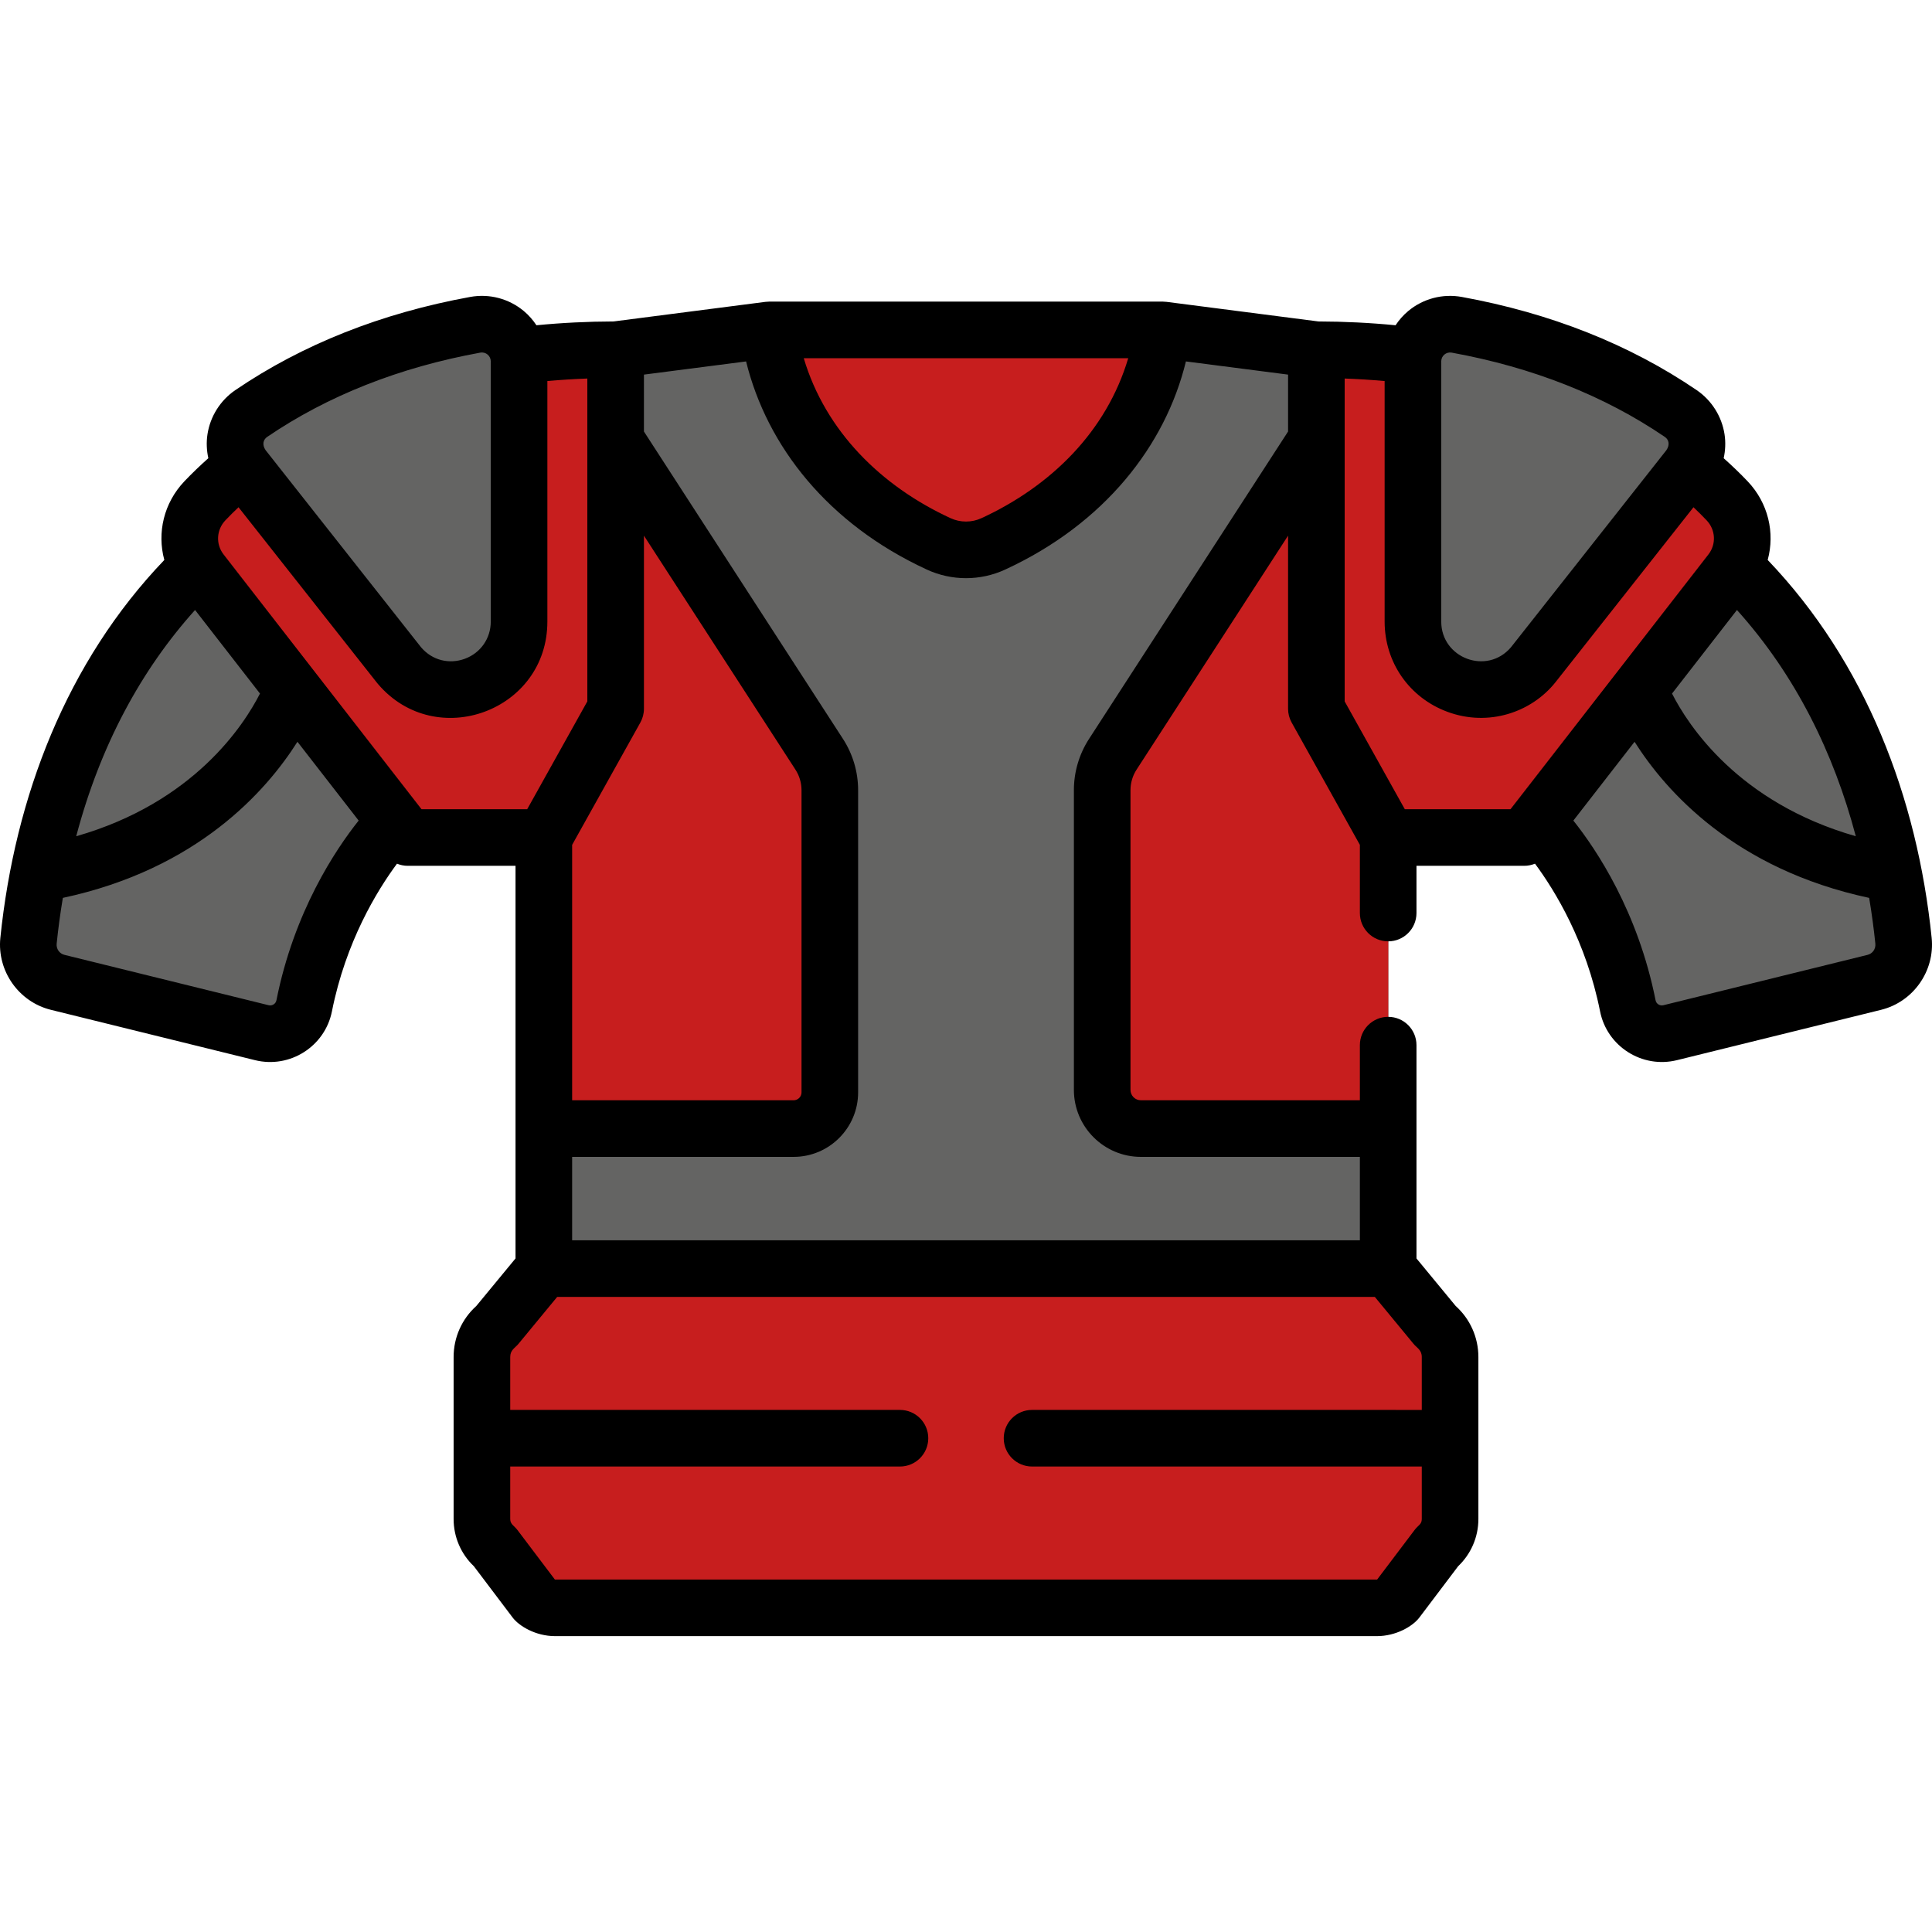
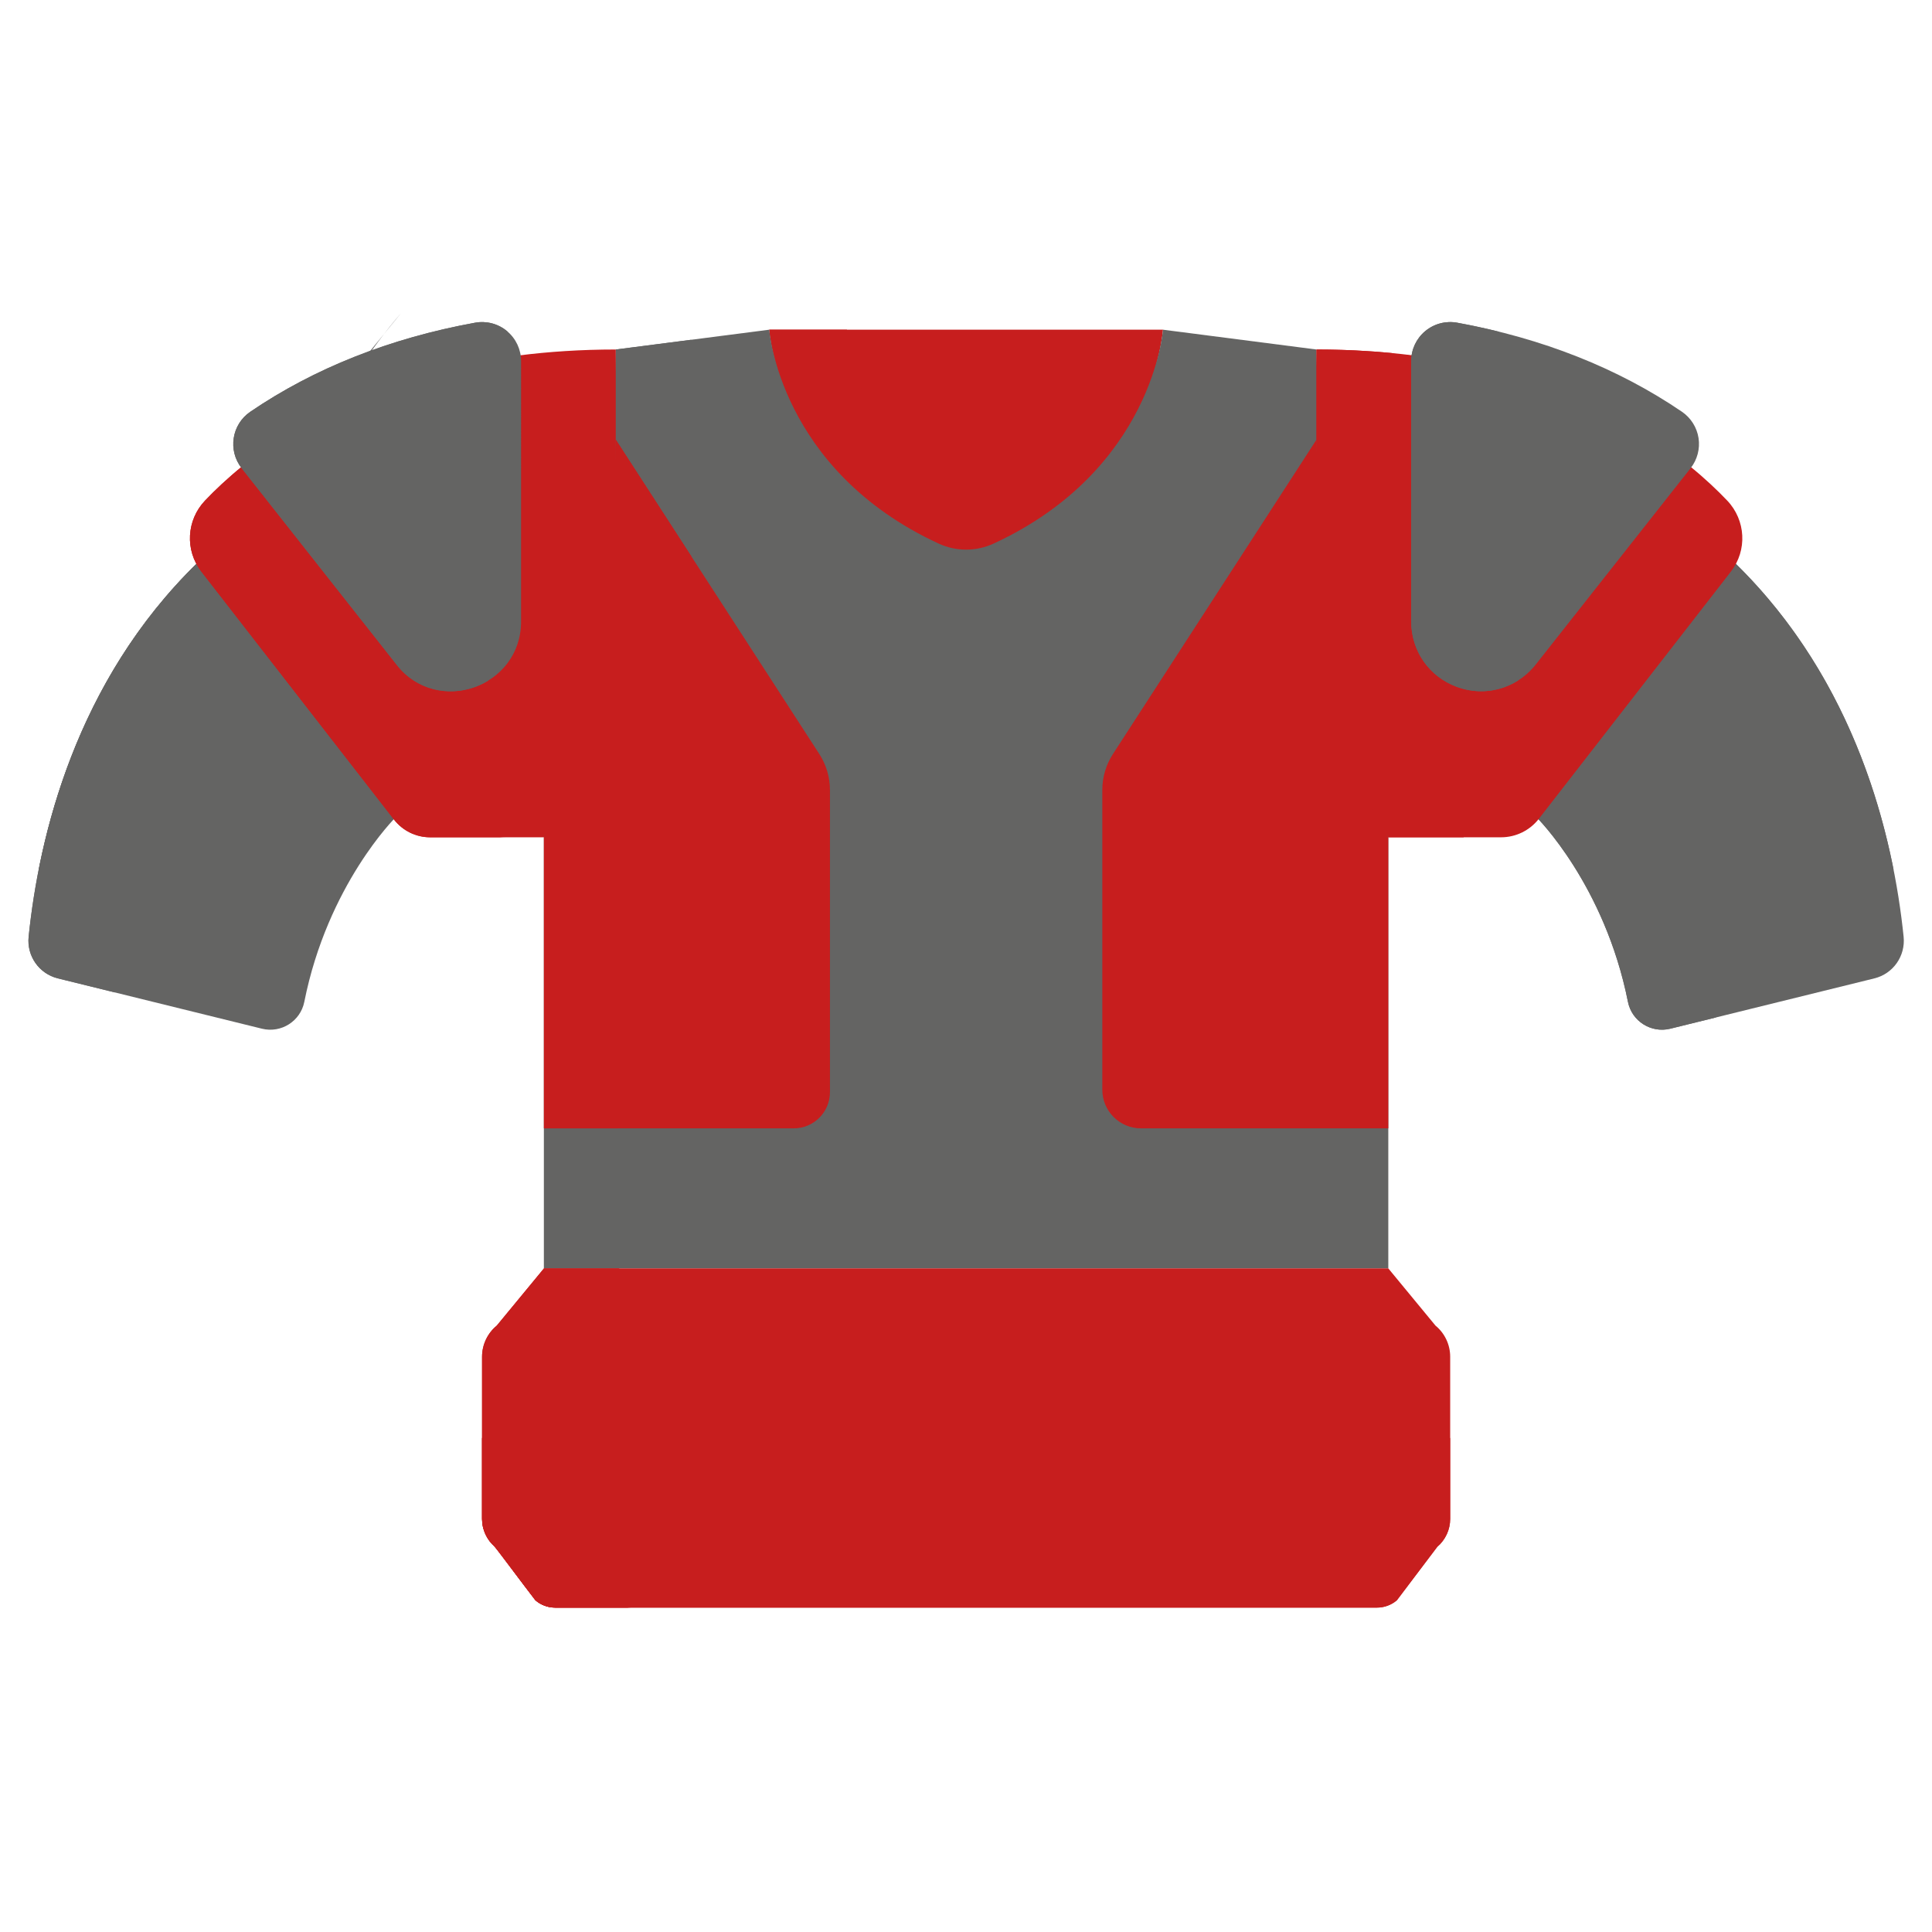
<svg xmlns="http://www.w3.org/2000/svg" version="1.1" id="Capa_1" x="0px" y="0px" viewBox="0 0 512 512" style="enable-background:new 0 0 512 512;" xml:space="preserve" width="512px" height="512px" class="">
  <g>
    <path style="fill:#C71E1E" d="M248.764,147.274c4.612,2.251,9.927,2.251,14.538,0c42.243-20.619,44.898-59.902,44.898-59.902  H203.867C203.867,87.372,206.522,126.655,248.764,147.274z" data-original="#707487" class="" data-old_color="#707487" />
    <path style="fill:#C71E1E" d="M224.443,87.372h-20.576c0,0,2.655,39.284,44.898,59.902c4.612,2.251,9.927,2.251,14.538,0  c1.032-0.504,2.034-1.022,3.019-1.547C226.977,124.756,224.443,87.372,224.443,87.372z" data-original="#5E6377" class="" data-old_color="#5E6377" />
    <path style="fill:#646463" d="M80.643,265.505c6.182-31.051,24.14-48.837,24.14-48.837L52.331,149.15  c-32.313,31.502-42.018,72.587-44.743,99.101c-0.524,5.095,2.767,9.801,7.741,11.027l54.087,13.338  C74.497,273.869,79.62,270.639,80.643,265.505z" data-original="#D8DCE5" class="" data-old_color="#D8DCE5" />
    <path style="fill:#646463" d="M27.588,254.751c2.479-24.129,10.747-60.322,36.565-90.381L52.33,149.15  c-32.314,31.502-42.018,72.587-44.743,99.101c-0.523,5.095,2.767,9.801,7.741,11.027l15.156,3.737  C28.4,260.894,27.265,257.898,27.588,254.751z" data-original="#C3C8D1" class="active-path" data-old_color="#C3C8D1" />
    <path style="fill:#646463" d="M52.33,149.149c-25.751,25.104-37.136,56.287-42.081,81.338c53.147-9.021,67.36-48.797,67.36-48.797  l0,0L52.33,149.149z" data-original="#E4EAF8" class="" data-old_color="#E4EAF8" />
-     <path style="fill:#646463" d="M52.33,149.149c-22.523,21.957-36.012,50.602-42.081,81.338c8.704-1.477,16.356-3.783,23.081-6.599  c5.277-19.244,14.571-40.596,30.824-59.518L52.33,149.149z" data-original="#D8DCE5" class="" data-old_color="#D8DCE5" />
+     <path style="fill:#646463" d="M52.33,149.149c8.704-1.477,16.356-3.783,23.081-6.599  c5.277-19.244,14.571-40.596,30.824-59.518L52.33,149.149z" data-original="#D8DCE5" class="" data-old_color="#D8DCE5" />
    <path style="fill:#646463" d="M350.885,184.769l-2-92.147l-40.684-5.249c0,0-2.655,37.175-44.898,56.688  c-4.612,2.13-9.927,2.13-14.538,0c-42.243-19.512-44.898-56.688-44.898-56.688l-40.684,5.249l-2,92.147l-17.029,34.122v117.246  c3.199,0,220.562,0,223.761,0V218.891L350.885,184.769z" data-original="#E4EAF8" class="" data-old_color="#E4EAF8" />
    <path style="fill:#646463" d="M163.183,92.621l-2,92.147l-17.03,34.122v23.002v94.244h19.765V227.513l17.943-32.174  c0.867-1.554,1.322-3.305,1.322-5.084V90.04L163.183,92.621z" data-original="#D8DCE5" class="" data-old_color="#D8DCE5" />
    <path style="fill:#C71E1E" d="M380.418,351.297l-12.503-15.16c-3.199,0-220.562,0-223.761,0l-12.503,15.16  c-2.47,2.034-3.901,5.066-3.901,8.267v42.948c0,2.851,1.249,5.558,3.418,7.408l10.714,14.176c1.467,1.251,3.331,1.938,5.258,1.938  c3.112,0,214.676,0,217.787,0c1.927,0,3.792-0.687,5.258-1.938l10.714-14.176c2.169-1.85,3.418-4.558,3.418-7.408v-42.948  C384.319,356.363,382.888,353.331,380.418,351.297z" data-original="#707487" class="" data-old_color="#707487" />
    <path style="fill:#C71E1E" d="M151.168,409.921c-2.169-1.85-3.418-4.558-3.418-7.408v-42.948c0-3.2,1.431-6.232,3.901-8.267  l12.503-15.16h-20.001l-12.503,15.16c-2.47,2.034-3.901,5.066-3.901,8.267v42.948c0,2.851,1.249,5.558,3.418,7.408l10.714,14.176  c1.467,1.251,3.331,1.938,5.259,1.938h20.001c-1.927,0-3.792-0.687-5.259-1.938L151.168,409.921z" data-original="#5E6377" class="" data-old_color="#5E6377" />
    <path style="fill:#646463" d="M431.425,265.505c-6.182-31.051-24.14-48.837-24.14-48.837l52.451-67.517  c32.313,31.502,42.018,72.587,44.743,99.101c0.524,5.095-2.767,9.801-7.741,11.027l-54.087,13.338  C437.569,273.869,432.447,270.639,431.425,265.505z" data-original="#D8DCE5" class="" data-old_color="#D8DCE5" />
    <path style="fill:#646463" d="M421.271,198.663l-13.986,18.003c0,0,17.956,17.786,24.14,48.837  c1.022,5.134,6.145,8.365,11.229,7.11l12.109-2.986C450.255,247.744,440.796,221.451,421.271,198.663z" data-original="#C3C8D1" class="active-path" data-old_color="#C3C8D1" />
    <path style="fill:#646463" d="M459.737,149.149c25.751,25.104,37.136,56.287,42.081,81.338  c-53.147-9.021-67.36-48.797-67.36-48.797l0,0L459.737,149.149z" data-original="#E4EAF8" class="" data-old_color="#E4EAF8" />
    <path style="fill:#C71E1E" d="M127.748,381.086v21.426c0,2.851,1.249,5.558,3.418,7.408l10.714,14.176  c1.467,1.251,3.331,1.938,5.258,1.938c3.112,0,214.676,0,217.787,0c1.927,0,3.792-0.687,5.258-1.938l10.714-14.176  c2.169-1.85,3.418-4.558,3.418-7.408v-21.426H127.748z" data-original="#5E6377" class="" data-old_color="#5E6377" />
    <path style="fill:#C71E1E" d="M130.434,409.223c3.13,3.288,10.543,14.399,12.403,15.566c1.284,0.805,2.771,1.245,4.302,1.245  h20.001c-1.927,0-3.792-0.687-5.259-1.938l-10.714-14.176c-2.169-1.85-3.418-4.558-3.418-7.408v-21.426h-20.001v21.426  C127.748,405.113,128.852,407.574,130.434,409.223z" data-original="#505668" class="" data-old_color="#505668" />
    <path style="fill:#C71E1E" d="M350.885,187.769l-2-71.254l-53.947,83.314c-1.837,2.836-2.814,6.143-2.814,9.523v79.424  c0,5.662,4.59,10.253,10.253,10.253h65.537v-77.136L350.885,187.769z" data-original="#F9B428" class="" data-old_color="#F9B428" />
-     <path style="fill:#C71E1E" d="M312.125,288.774V209.35c0-3.379,0.977-6.686,2.813-9.523l34.776-53.708l-0.831-29.606  l-53.947,83.314c-1.836,2.836-2.813,6.143-2.813,9.523v79.424c0,5.662,4.59,10.253,10.253,10.253h20.001  C316.715,299.027,312.125,294.437,312.125,288.774z" data-original="#ED9D0F" class="" data-old_color="#ED9D0F" />
    <path style="fill:#C71E1E" d="M163.183,116.515l-2,71.254l-17.029,34.122v77.136h66.193c5.3,0,9.597-4.296,9.597-9.597v-80.08  c0-3.379-0.977-6.686-2.814-9.523L163.183,116.515z" data-original="#F9B428" class="" data-old_color="#F9B428" />
    <path style="fill:#C71E1E" d="M163.183,116.515l-2,71.254l-17.03,34.122v77.136h19.765V233.38c0-3.847,0.983-7.63,2.857-10.99  l15.086-27.051c0.867-1.555,1.322-3.305,1.322-5.085v-42.851L163.183,116.515z" data-original="#ED9D0F" class="" data-old_color="#ED9D0F" />
    <path style="fill:#C71E1E" d="M137.464,94.203c0.076,0.492,0.128,0.989,0.128,1.494v68.509c0,17.804-21.747,24.778-31.91,11.86  l-41.251-52.306c-0.06-0.077-0.11-0.159-0.168-0.237c-4.035,3.273-7.325,6.401-9.93,9.139c-4.928,5.181-5.359,13.17-0.972,18.816  l51.063,65.73c2.295,2.955,5.827,4.683,9.57,4.683h30.159l19.029-34.122V92.621C153.978,92.621,145.425,93.195,137.464,94.203z" data-original="#707487" class="" data-old_color="#707487" />
    <path style="fill:#C71E1E" d="M124.426,217.207l-51.063-65.73c-3.903-5.025-3.982-11.899-0.482-17.004l-8.45-10.714  c-0.06-0.077-0.11-0.159-0.168-0.237c-4.036,3.273-7.325,6.401-9.93,9.139c-4.928,5.181-5.359,13.17-0.972,18.816l51.063,65.73  c2.295,2.955,5.828,4.683,9.57,4.683h20.001C130.253,221.891,126.721,220.162,124.426,217.207z" data-original="#5E6377" class="" data-old_color="#5E6377" />
    <path style="fill:#C71E1E" d="M374.604,94.203c-0.076,0.492-0.128,0.989-0.128,1.494v68.509c0,7.492,4.396,14.446,11.364,17.197  c7.241,2.859,15.256,0.865,20.301-5.038c0.084-0.098,0.165-0.198,0.245-0.299l41.251-52.305c0.06-0.077,0.11-0.159,0.168-0.237  c4.035,3.273,7.326,6.401,9.93,9.139c4.928,5.181,5.359,13.17,0.972,18.816l-50.896,65.515c-2.401,3.09-6.095,4.898-10.009,4.898  h-29.887l-17.775-31.872c-0.823-1.475-1.255-3.136-1.255-4.825V92.621C358.089,92.621,366.642,93.195,374.604,94.203z" data-original="#707487" class="" data-old_color="#707487" />
    <path style="fill:#C71E1E" d="M368.886,185.193V93.567c-6.304-0.608-12.961-0.946-20.001-0.946v92.571  c0,1.689,0.432,3.35,1.255,4.825l17.775,31.872h20.001l-17.775-31.872C369.318,188.543,368.886,186.882,368.886,185.193z" data-original="#5E6377" class="" data-old_color="#5E6377" />
    <g>
      <path style="fill:#646463" d="M134.374,87.755c-2.358-1.968-5.448-2.783-8.479-2.235c-22.561,4.108-42.599,12.047-59.558,23.595   c-4.95,3.37-6.01,10.249-2.299,14.954l41.252,52.307c10.581,13.366,32.802,5.873,32.802-11.698V95.696   C138.092,92.619,136.736,89.725,134.374,87.755z" data-original="#E4EAF8" class="" data-old_color="#E4EAF8" />
      <path style="fill:#646463" d="M450.131,116.091c-0.435-2.824-2.039-5.367-4.401-6.977c-16.959-11.548-36.997-19.485-59.559-23.595   c-3.029-0.548-6.119,0.267-8.478,2.235c-2.362,1.97-3.717,4.864-3.717,7.941v68.982c0,7.828,4.744,14.636,12.088,17.345   c7.547,2.785,15.531,0.431,20.456-5.332c0.088-0.103,0.174-0.209,0.259-0.315l41.251-52.306   C449.8,121.822,450.566,118.915,450.131,116.091z" data-original="#E4EAF8" class="" data-old_color="#E4EAF8" />
    </g>
    <g>
      <path style="fill:#646463" d="M125.132,176.689c-0.087-0.103-0.173-0.208-0.256-0.313l-41.252-52.307   c-3.708-4.701-2.654-11.582,2.299-14.954c14.156-9.639,30.464-16.752,48.585-21.233c-0.047-0.04-0.087-0.086-0.135-0.125   c-2.358-1.968-5.448-2.783-8.479-2.235c-22.561,4.108-42.599,12.047-59.558,23.595c-4.95,3.37-6.01,10.249-2.299,14.954   l41.252,52.307c5.419,6.845,15.684,9.186,24.106,3.983C127.821,179.367,126.375,178.144,125.132,176.689z" data-original="#D8DCE5" class="" data-old_color="#D8DCE5" />
      <path style="fill:#646463" d="M393.716,164.677V95.696c0-3,1.296-5.82,3.55-7.786c-3.628-0.9-7.323-1.704-11.096-2.391   c-3.029-0.548-6.119,0.267-8.478,2.235c-2.362,1.97-3.717,4.864-3.717,7.941v68.982c0,7.828,4.744,14.636,12.088,17.345   c5.506,2.032,11.401,1.384,16.267-1.713C397.004,176.98,393.716,171.186,393.716,164.677z" data-original="#D8DCE5" class="" data-old_color="#D8DCE5" />
    </g>
-     <path d="M468.456,148.396c1.961-7.198,0.154-15.094-5.318-20.847c-1.981-2.083-4.113-4.125-6.345-6.12  c0.454-2.069,0.553-4.219,0.226-6.345c-0.729-4.736-3.42-9-7.382-11.697c-17.772-12.102-38.714-20.409-62.25-24.696  c-5.072-0.917-10.253,0.445-14.208,3.746c-1.313,1.094-2.42,2.371-3.34,3.76c-6.673-0.651-13.52-0.992-20.437-1.009l-40.273-5.196  c-0.134-0.017-0.843-0.062-0.96-0.062H203.834c-0.134,0-0.836,0.046-0.96,0.062l-40.272,5.196  c-6.918,0.017-13.765,0.358-20.438,1.009c-0.92-1.389-2.027-2.665-3.339-3.76c-3.954-3.301-9.136-4.668-14.216-3.746  c-23.529,4.285-44.471,12.594-62.245,24.695c-3.961,2.698-6.651,6.962-7.38,11.699c-0.327,2.126-0.227,4.275,0.227,6.343  c-2.234,1.997-4.366,4.04-6.345,6.121c-5.471,5.752-7.279,13.649-5.318,20.847C17.705,175.364,3.942,211.091,0.092,248.541  c-0.9,8.771,4.862,16.971,13.405,19.076l54.088,13.339c9.262,2.281,18.53-3.65,20.379-12.929  c3.681-18.484,11.941-31.984,17.244-39.142c0.886,0.36,1.839,0.563,2.821,0.563h28.59c0,10.487,0,94.023,0,104.051l-10.39,12.598  c-3.833,3.452-6.016,8.336-6.016,13.523c0,4.557,0,38.401,0,42.948c0,4.743,1.942,9.245,5.359,12.492l10.29,13.615  c1.673,2.21,6.038,4.916,11.243,4.916h217.79c5.01,0,9.464-2.565,11.243-4.916l10.29-13.615c3.311-3.145,5.358-7.605,5.358-12.492  c0-4.547,0-38.391,0-42.948c0-5.188-2.183-10.072-6.016-13.523L375.381,333.5v-56.529c0-4.143-3.357-7.5-7.5-7.5s-7.5,3.357-7.5,7.5  v14.612h-58.037c-1.518,0-2.752-1.234-2.752-2.752v-79.423c0-1.937,0.557-3.82,1.609-5.446l40.15-62.006v45.87  c0,1.278,0.327,2.536,0.95,3.653l18.079,32.419v18.07c0,4.143,3.357,7.5,7.5,7.5s7.5-3.357,7.5-7.5v-12.521h28.59  c0.981,0,1.933-0.202,2.819-0.562c5.308,7.163,13.566,20.661,17.246,39.141c1.847,9.28,11.121,15.209,20.379,12.929l54.086-13.339  c8.544-2.105,14.308-10.307,13.407-19.076C508.079,211.278,494.454,175.594,468.456,148.396z M298.992,94.931  c-5.766,19.4-20.422,33.858-38.869,42.378c-2.619,1.211-5.626,1.211-8.246,0c-18.391-8.496-33.107-23.043-38.872-42.378  C213.007,94.931,298.992,94.931,298.992,94.931z M169.701,191.48c0.623-1.117,0.95-2.375,0.95-3.653v-45.87l40.15,62.006  c1.053,1.626,1.609,3.51,1.609,5.446v80.079c0,1.155-0.94,2.096-2.097,2.096h-58.691v-67.686L169.701,191.48z M70.807,115.784  c16.03-10.914,35.036-18.429,56.483-22.334c1.486-0.267,2.768,0.89,2.768,2.304v68.982c0,4.44-2.691,8.303-6.856,9.84  c-4.097,1.512-8.612,0.478-11.614-3.035l-41.18-52.214C69.35,117.794,69.806,116.467,70.807,115.784z M51.694,161.656  c13.303,17.123,10.679,13.746,17.202,22.143c-4.255,8.373-17.538,28.898-48.698,37.813C26.605,197.4,37.51,177.426,51.694,161.656z   M73.254,265.098c-0.187,0.937-1.133,1.526-2.076,1.293l-54.088-13.339c-1.345-0.331-2.217-1.584-2.073-2.978  c0.394-3.831,0.929-7.894,1.64-12.126c35.627-7.614,53.896-28.281,62.169-41.367l16.221,20.88  C88.869,225.217,77.931,241.612,73.254,265.098z M111.702,214.448l-1.027-1.322l-0.002-0.003L59.249,146.93  c-2.112-2.723-1.909-6.525,0.487-9.044c1.107-1.165,2.268-2.32,3.476-3.461l36.568,46.368c0.139,0.175,0.28,0.349,0.41,0.5  c15.339,17.951,44.868,7.147,44.868-16.559v-63.755c3.483-0.313,7.021-0.535,10.591-0.665v16.258v69.304l-15.935,28.572  L111.702,214.448L111.702,214.448z M364.346,343.694l10.253,12.433c0.912,1.11,2.188,1.604,2.188,3.494v14.022H273.503  c-4.143,0-7.501,3.357-7.501,7.501s3.357,7.5,7.501,7.5h103.283v13.926c0,1.403-0.927,1.598-1.901,2.886l-9.926,13.134  c-0.021,0.002-0.042,0.003-0.063,0.003H147.107c-0.021,0-0.043-0.001-0.063-0.003l-9.926-13.134  c-0.876-1.157-1.902-1.506-1.902-2.886v-13.926H238.5c4.143,0,7.501-3.357,7.501-7.5s-3.357-7.501-7.501-7.501H135.216v-14.022  c0-1.88,1.257-2.365,2.188-3.494l10.254-12.433H364.346z M341.352,114.356l-52.742,81.453c-2.628,4.061-4.018,8.764-4.018,13.6  v79.423c0,9.789,7.965,17.753,17.753,17.753h58.037v22.107h-208.76v-22.107h58.692c9.428,0,17.098-7.669,17.098-17.097v-80.079  c0-4.836-1.39-9.539-4.018-13.6l-52.743-81.453V99.275l27.07-3.493c5.554,22.547,21.747,43.033,47.723,55.077  c0.048,0.022,0.093,0.046,0.141,0.068c6.622,3.06,14.214,3.06,20.83,0c0.024-0.011,0.047-0.023,0.071-0.034  c26.198-12.122,42.371-32.811,47.794-55.111l27.071,3.493v15.081H341.352z M460.309,161.656  c15.539,17.274,25.653,37.879,31.496,59.956c-31.182-8.919-44.46-29.464-48.7-37.811  C453.716,170.144,451.057,173.566,460.309,161.656z M381.945,95.754c0-1.454,1.32-2.567,2.761-2.305  c21.454,3.906,40.46,11.422,56.488,22.335c1,0.679,1.466,2.003,0.398,3.544l-41.106,52.122l-0.079,0.097  c-6.374,7.458-18.463,2.866-18.463-6.813V95.754H381.945z M400.301,214.448h-28.014l-15.935-28.572v-69.304v-16.258  c3.569,0.13,7.105,0.352,10.591,0.665v63.755c0,10.792,6.541,20.178,16.662,23.912c10.835,4.002,22.236,0.175,28.638-7.88  l36.547-46.342c1.207,1.141,2.368,2.296,3.477,3.462c2.396,2.519,2.599,6.322,0.483,9.046  C438.591,165.16,413.194,197.85,400.301,214.448z M494.911,253.052l-54.086,13.339c-0.945,0.234-1.89-0.357-2.076-1.292v-0.001  c-4.676-23.487-15.616-39.88-21.793-47.636l16.221-20.88c8.273,13.086,26.542,33.753,62.169,41.368  c0.711,4.232,1.246,8.296,1.64,12.126C497.129,251.468,496.257,252.721,494.911,253.052z" data-original="#000000" class="" data-old_color="#000000" style="fill:#000000" />
  </g>
</svg>